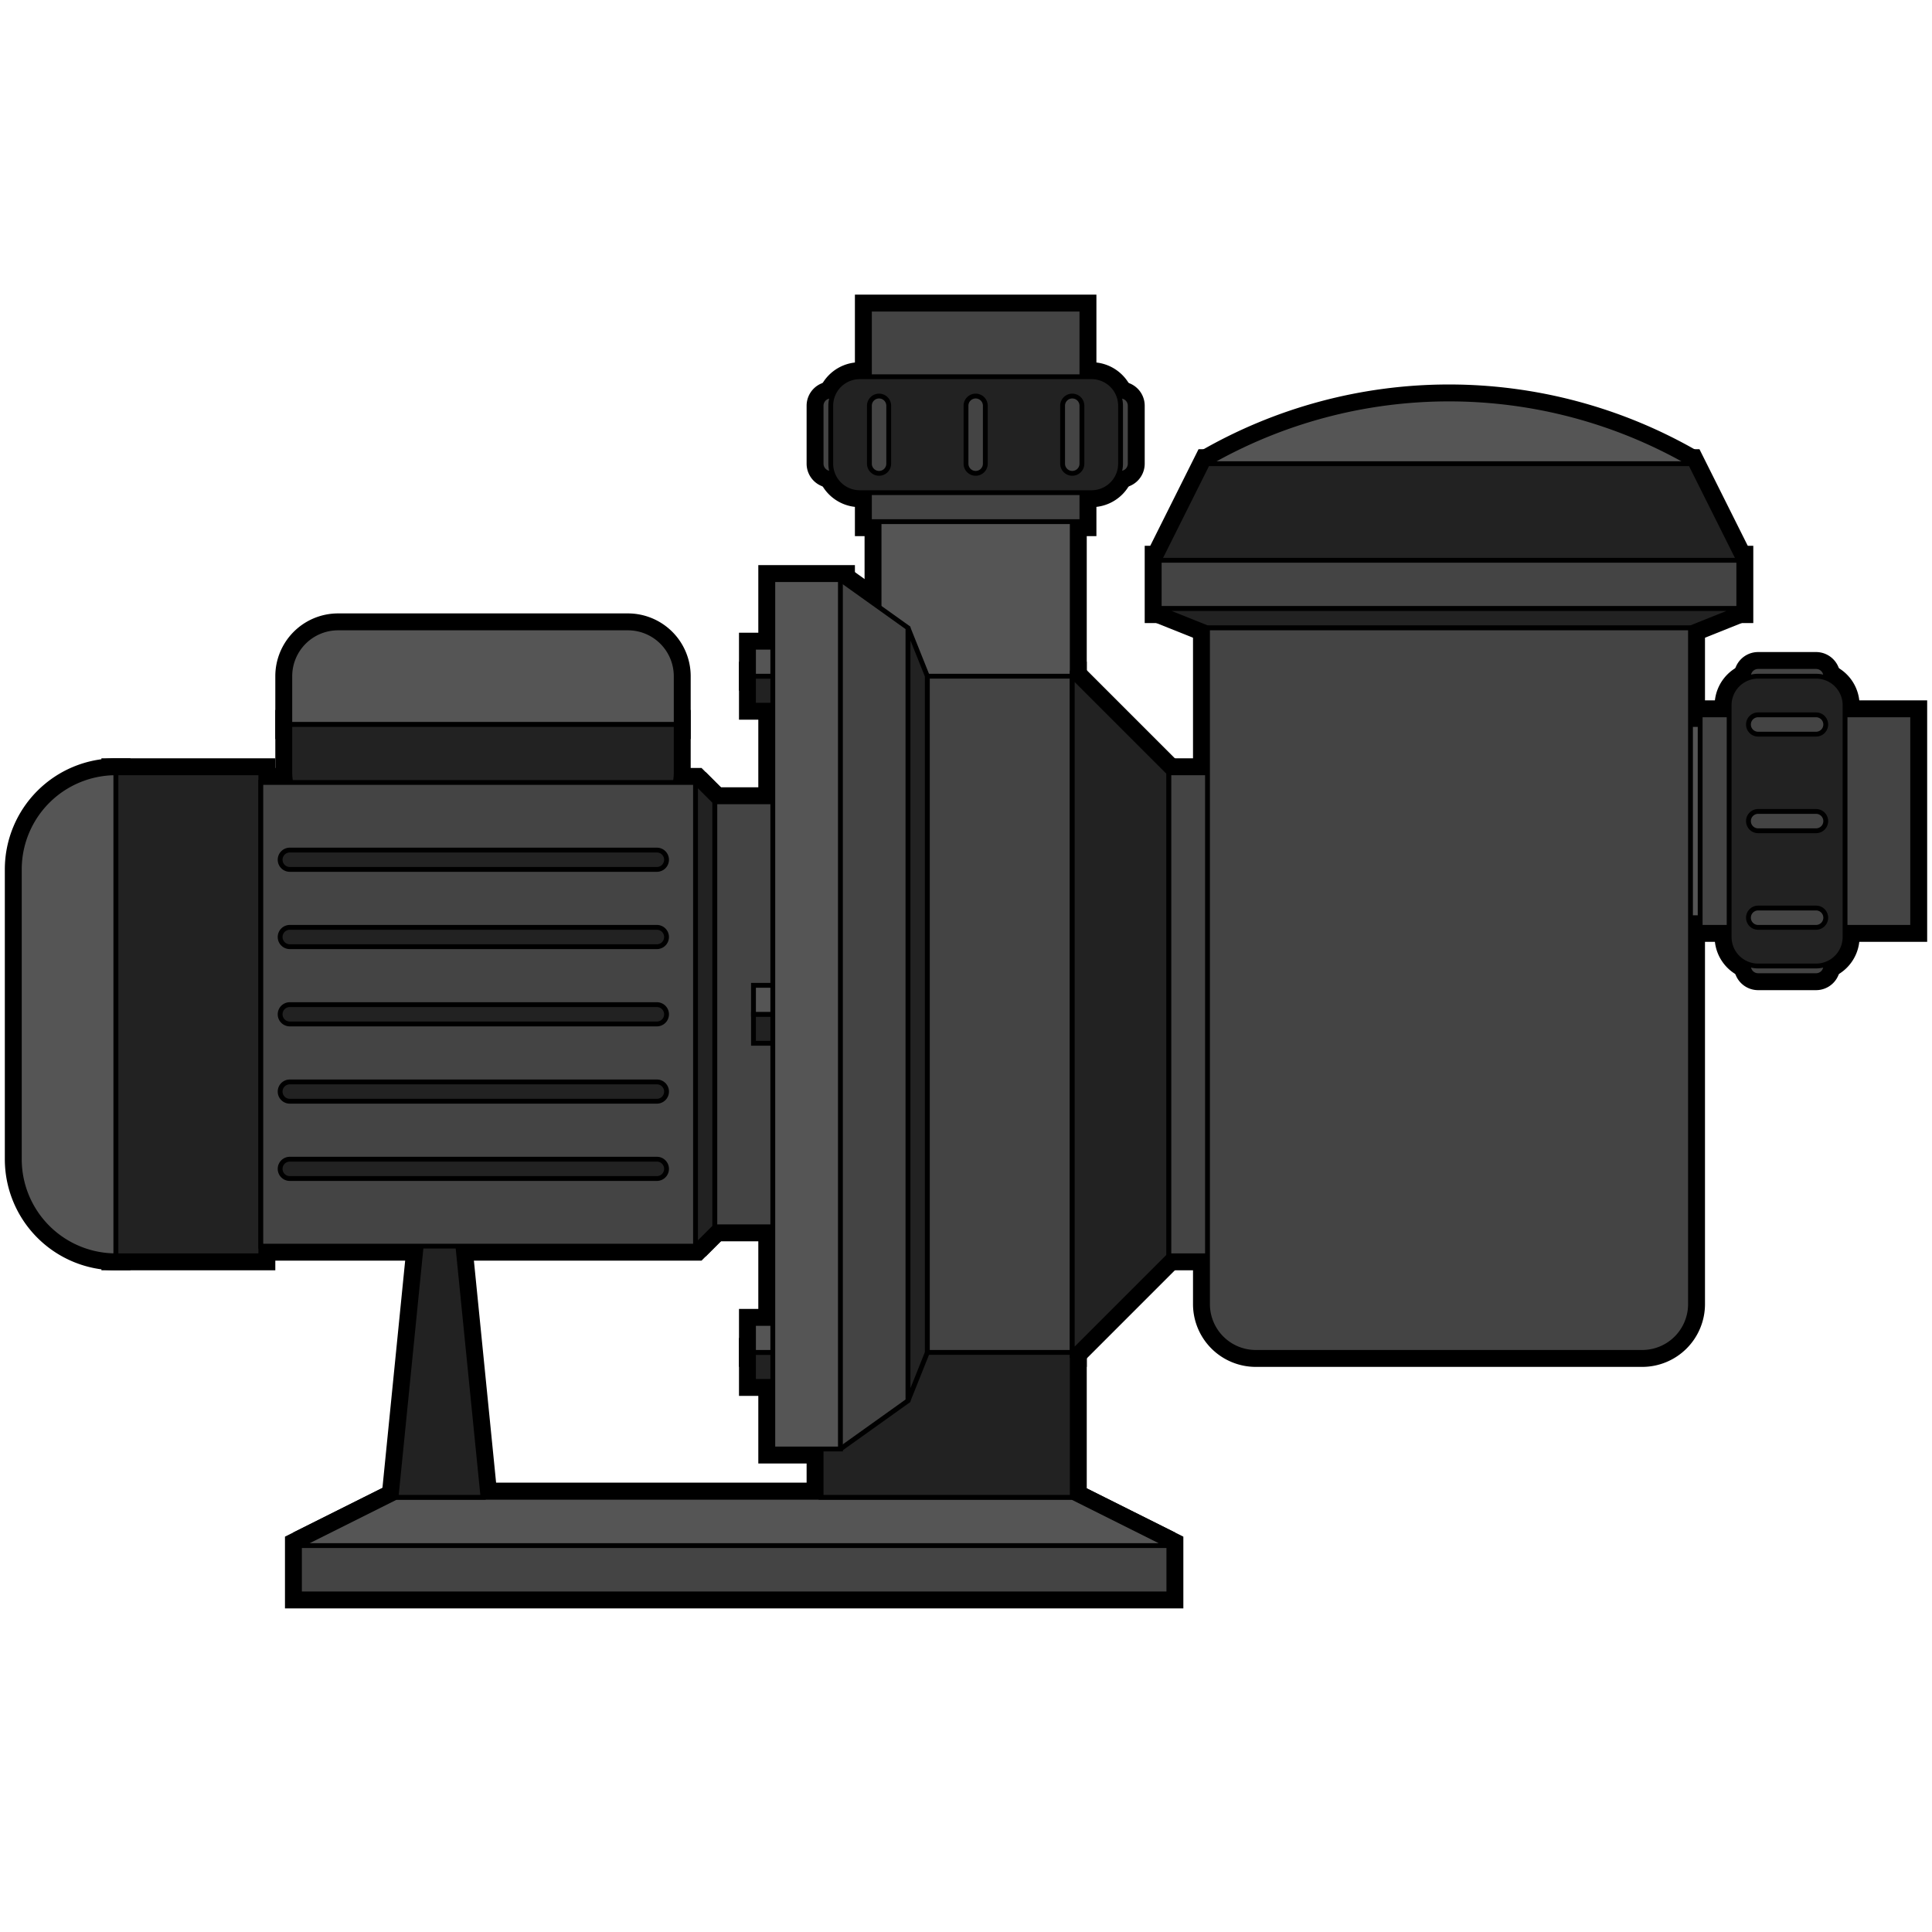
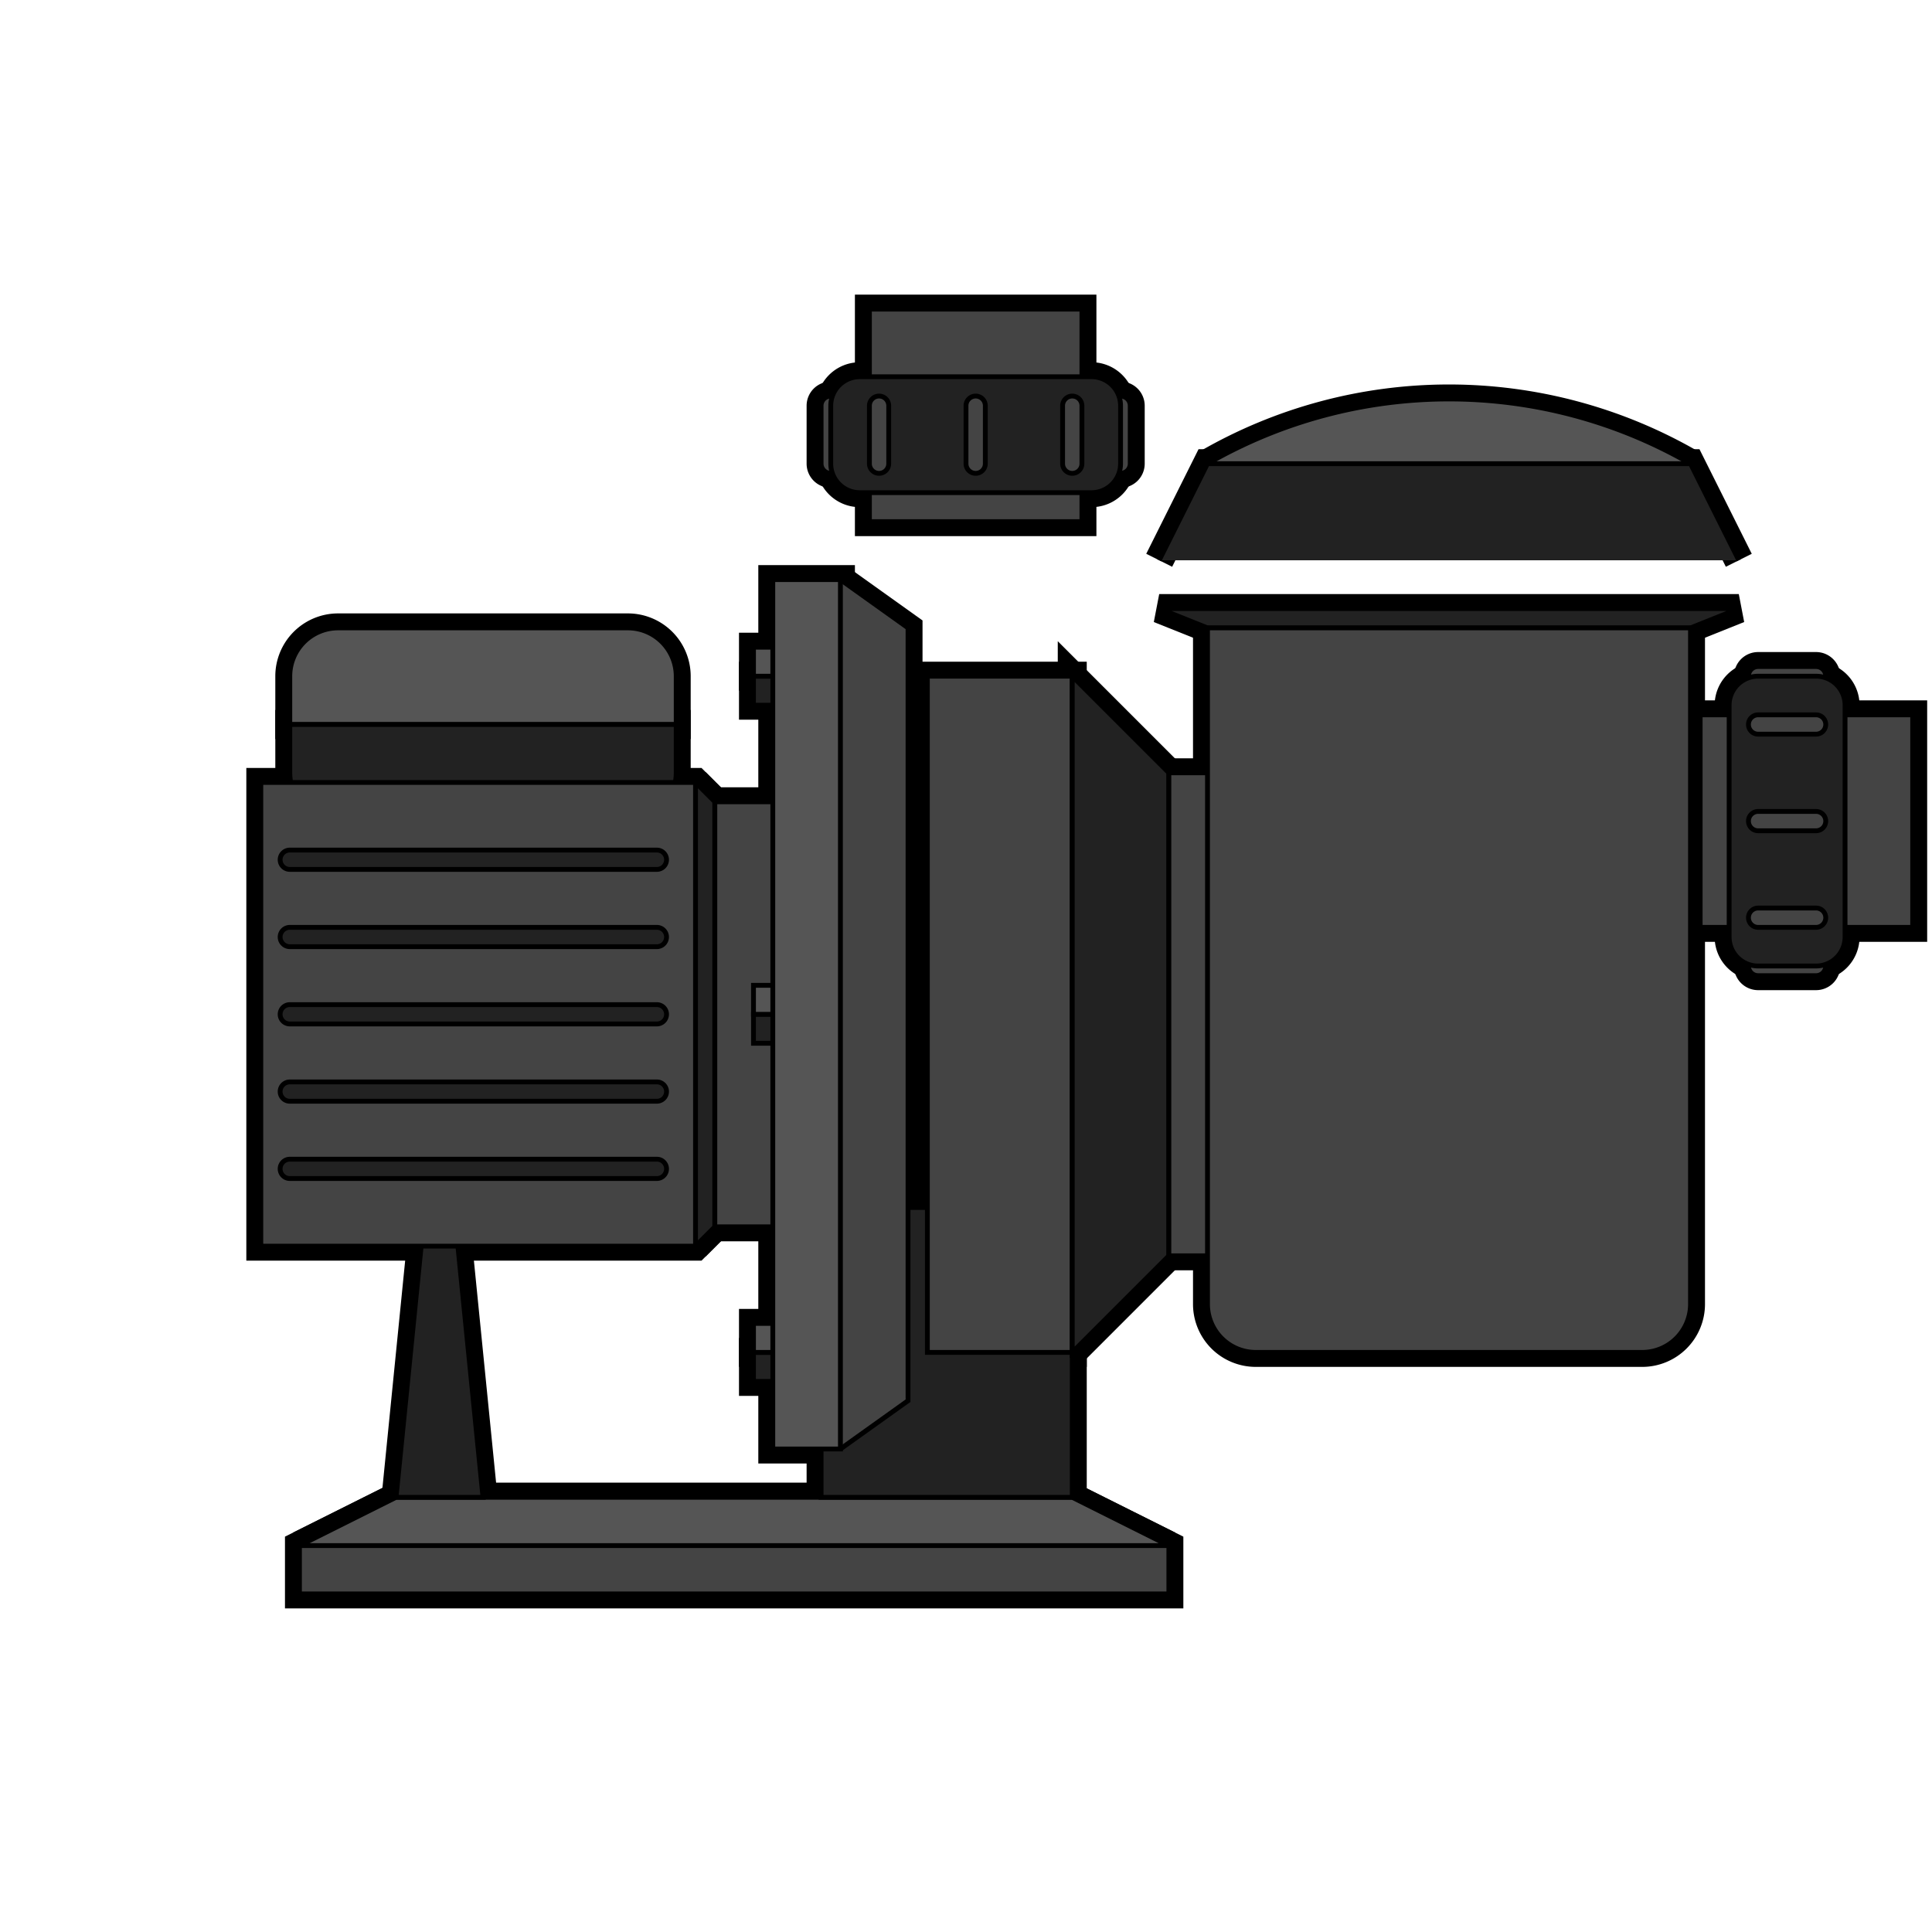
<svg xmlns="http://www.w3.org/2000/svg" xmlns:xlink="http://www.w3.org/1999/xlink" fill="none" height="1000" stroke-width="0" viewBox="0 0 200 200" width="1000">
  <style>.darker{fill:#444}.darkest{fill:#222}.lighter{fill:#555}</style>
  <defs>
    <g id="bolt">
      <path class="darkest" d="M0-3h3v6H0z" />
      <path class="lighter" d="M-3-3h3v6h-3z" />
    </g>
    <g id="box">
      <path class="lighter" d="M-20 0v-5a5 5 0 0 1 5-5h30a5 5 0 0 1 5 5v5h-40z" />
      <path class="darkest" d="M-20 0h40v5a5 5 0 0 1-5 5h-30a5 5 0 0 1-5-5zm0 0h40" />
    </g>
    <g id="stand">
      <path class="darker" d="M0 0v-5l10-5h70l10 5v5z" />
      <path class="lighter" d="m0-5 10-5h70l10 5z" />
      <path class="darkest" d="m10-10 3-30h3l3 30zm44 0v-30h26v30z" />
    </g>
    <g id="tank">
      <path class="lighter" d="M-25-57a50 50 0 0 1 50 0" />
      <path class="darkest" d="m-30-47 5-10h50l5 10" />
-       <path class="darker" d="M-30-42v-5h60v5z" />
      <path class="darkest" d="m-25-40-5-2h60l-5 2z" />
      <path class="darker" d="M-25-40h50v70a5 5 0 0 1-5 5h-40a5 5 0 0 1-5-5z" />
    </g>
    <g id="casing">
      <g transform="translate(1)">
        <use transform="rotate(90 17.5 -17.5)" xlink:href="#bolt" />
        <use transform="rotate(90)" xlink:href="#bolt" />
        <use transform="rotate(90 -17.5 17.5)" xlink:href="#bolt" />
      </g>
      <path class="darker" d="m7-45 7 5v80l-7 5" />
      <path class="lighter" d="M0-45h7v90H0z" />
-       <path class="darkest" d="m14-40 2 5v70l-2 5z" />
      <path class="darker" d="M16-35h15v70H16z" />
      <path class="darkest" d="m31-35 10 10v50L31 35z" />
      <path class="darker" d="M41-25h10v50H41z" />
    </g>
    <g id="clutch">
-       <path class="lighter" d="M-10 15h20v30h-20z" />
      <path class="darker" d="M-11 0h22v22h-22z" />
      <use transform="translate(-15 10)" xlink:href="#thread" />
      <use transform="translate(15 10)" xlink:href="#thread" />
      <path class="darkest" d="M-15 10a3 3 0 0 1 3-3h24a3 3 0 0 1 3 3v6a3 3 0 0 1-3 3h-24a3 3 0 0 1-3-3z" />
      <use transform="translate(-10 10)" xlink:href="#thread" />
      <use transform="translate(0 10)" xlink:href="#thread" />
      <use transform="translate(10 10)" xlink:href="#thread" />
    </g>
    <g id="engine">
-       <path class="lighter" d="M0-15a10 10 0 0 1 10-10v50A10 10 0 0 1 0 15z" />
-       <path class="darkest" d="M10-25h15v50H10z" />
      <path class="darker" d="M25-24h45l2 2v44l-2 2H25z" />
      <path class="darkest" d="M70-24v48m0-48 2 2v44l-2 2" />
      <path class="darker" d="M72-22h10v44H72z" />
      <use transform="translate(45 -16)" xlink:href="#gap" />
      <use transform="translate(45 -8)" xlink:href="#gap" />
      <use transform="translate(45)" xlink:href="#gap" />
      <use transform="translate(45 8)" xlink:href="#gap" />
      <use transform="translate(45 16)" xlink:href="#gap" />
    </g>
    <g id="pump">
      <use transform="translate(31 135)" xlink:href="#stand" />
      <use transform="translate(50 45)" xlink:href="#box" />
      <use transform="translate(2 75)" xlink:href="#engine" />
      <use transform="translate(101 2)" xlink:href="#clutch" />
      <use transform="rotate(90 71.5 126.5)" xlink:href="#clutch" />
      <use transform="translate(80 75)" xlink:href="#casing" />
      <use transform="translate(150 75)" xlink:href="#tank" />
    </g>
    <path class="darkest" d="M-18 0a1 1 0 0 1 1-1h38a1 1 0 0 1 1 1 1 1 0 0 1-1 1h-38a1 1 0 0 1-1-1z" id="gap" />
    <path class="darker" d="M-1 0a1 1 0 0 1 1-1 1 1 0 0 1 1 1v6a1 1 0 0 1-1 1 1 1 0 0 1-1-1z" id="thread" />
  </defs>
  <g stroke="#000" transform="translate(0 30)">
    <use stroke-width="3" xlink:href="#pump" />
    <use stroke-width=".5" xlink:href="#pump" />
  </g>
</svg>